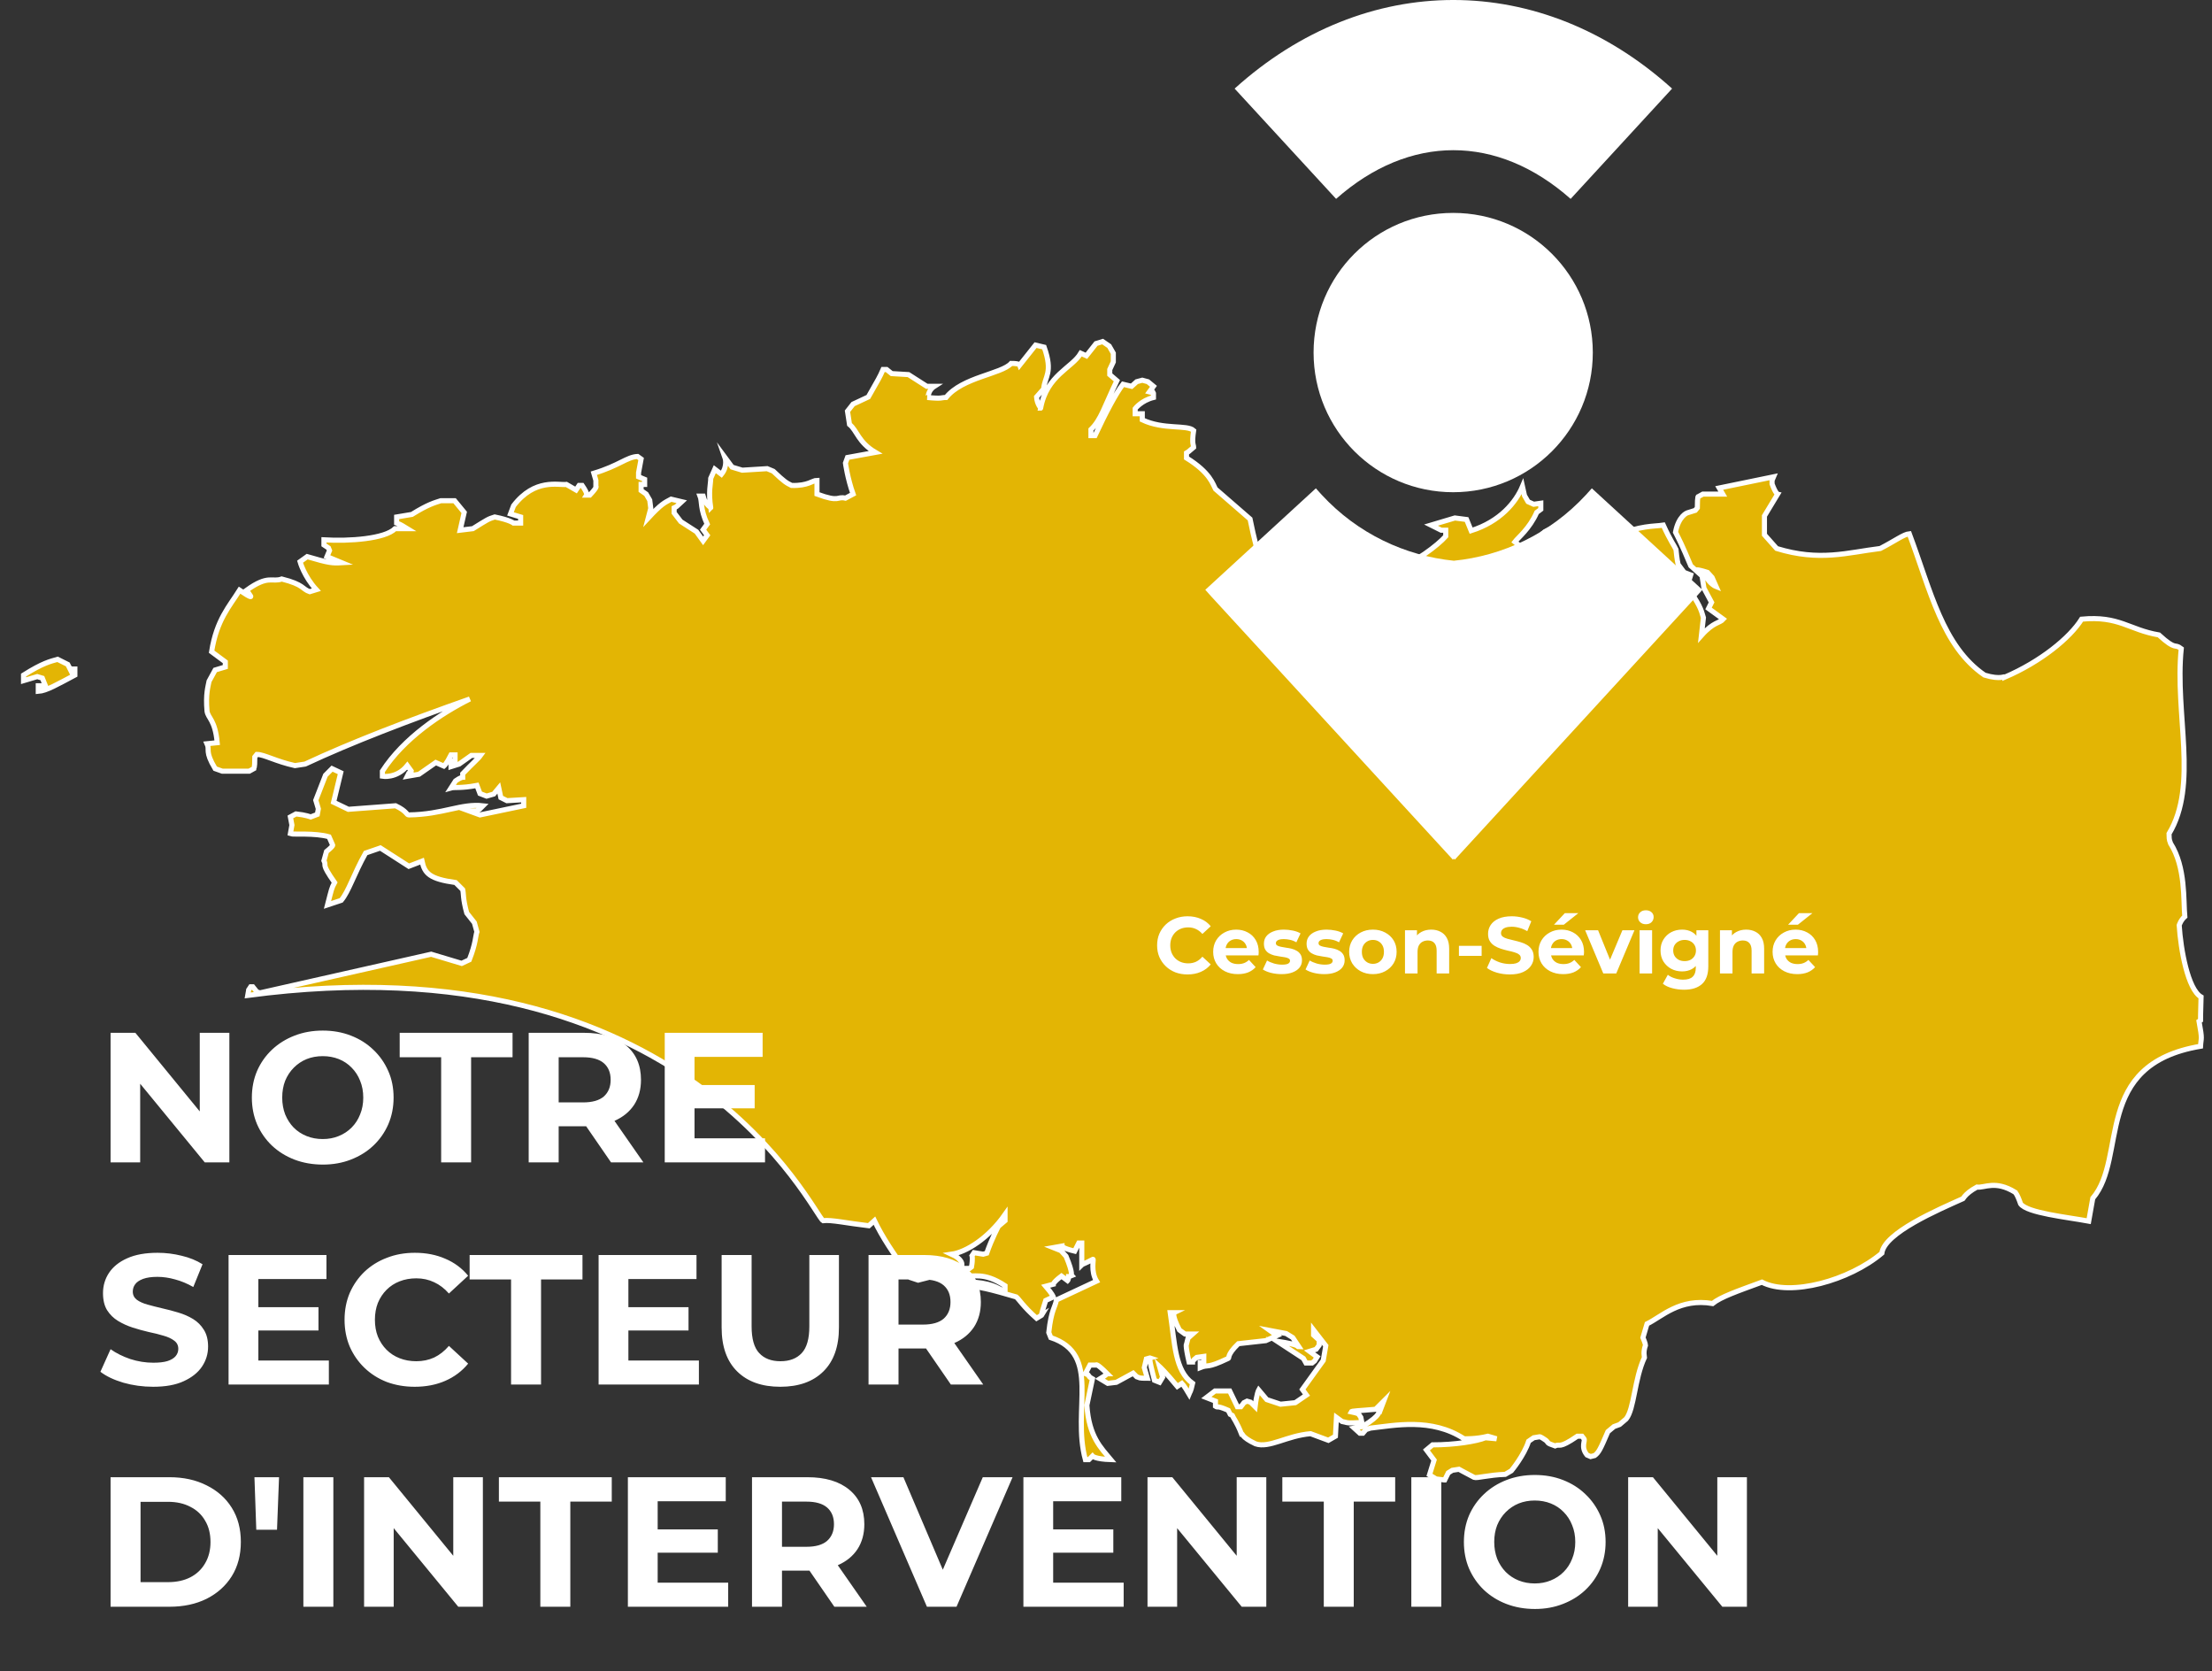
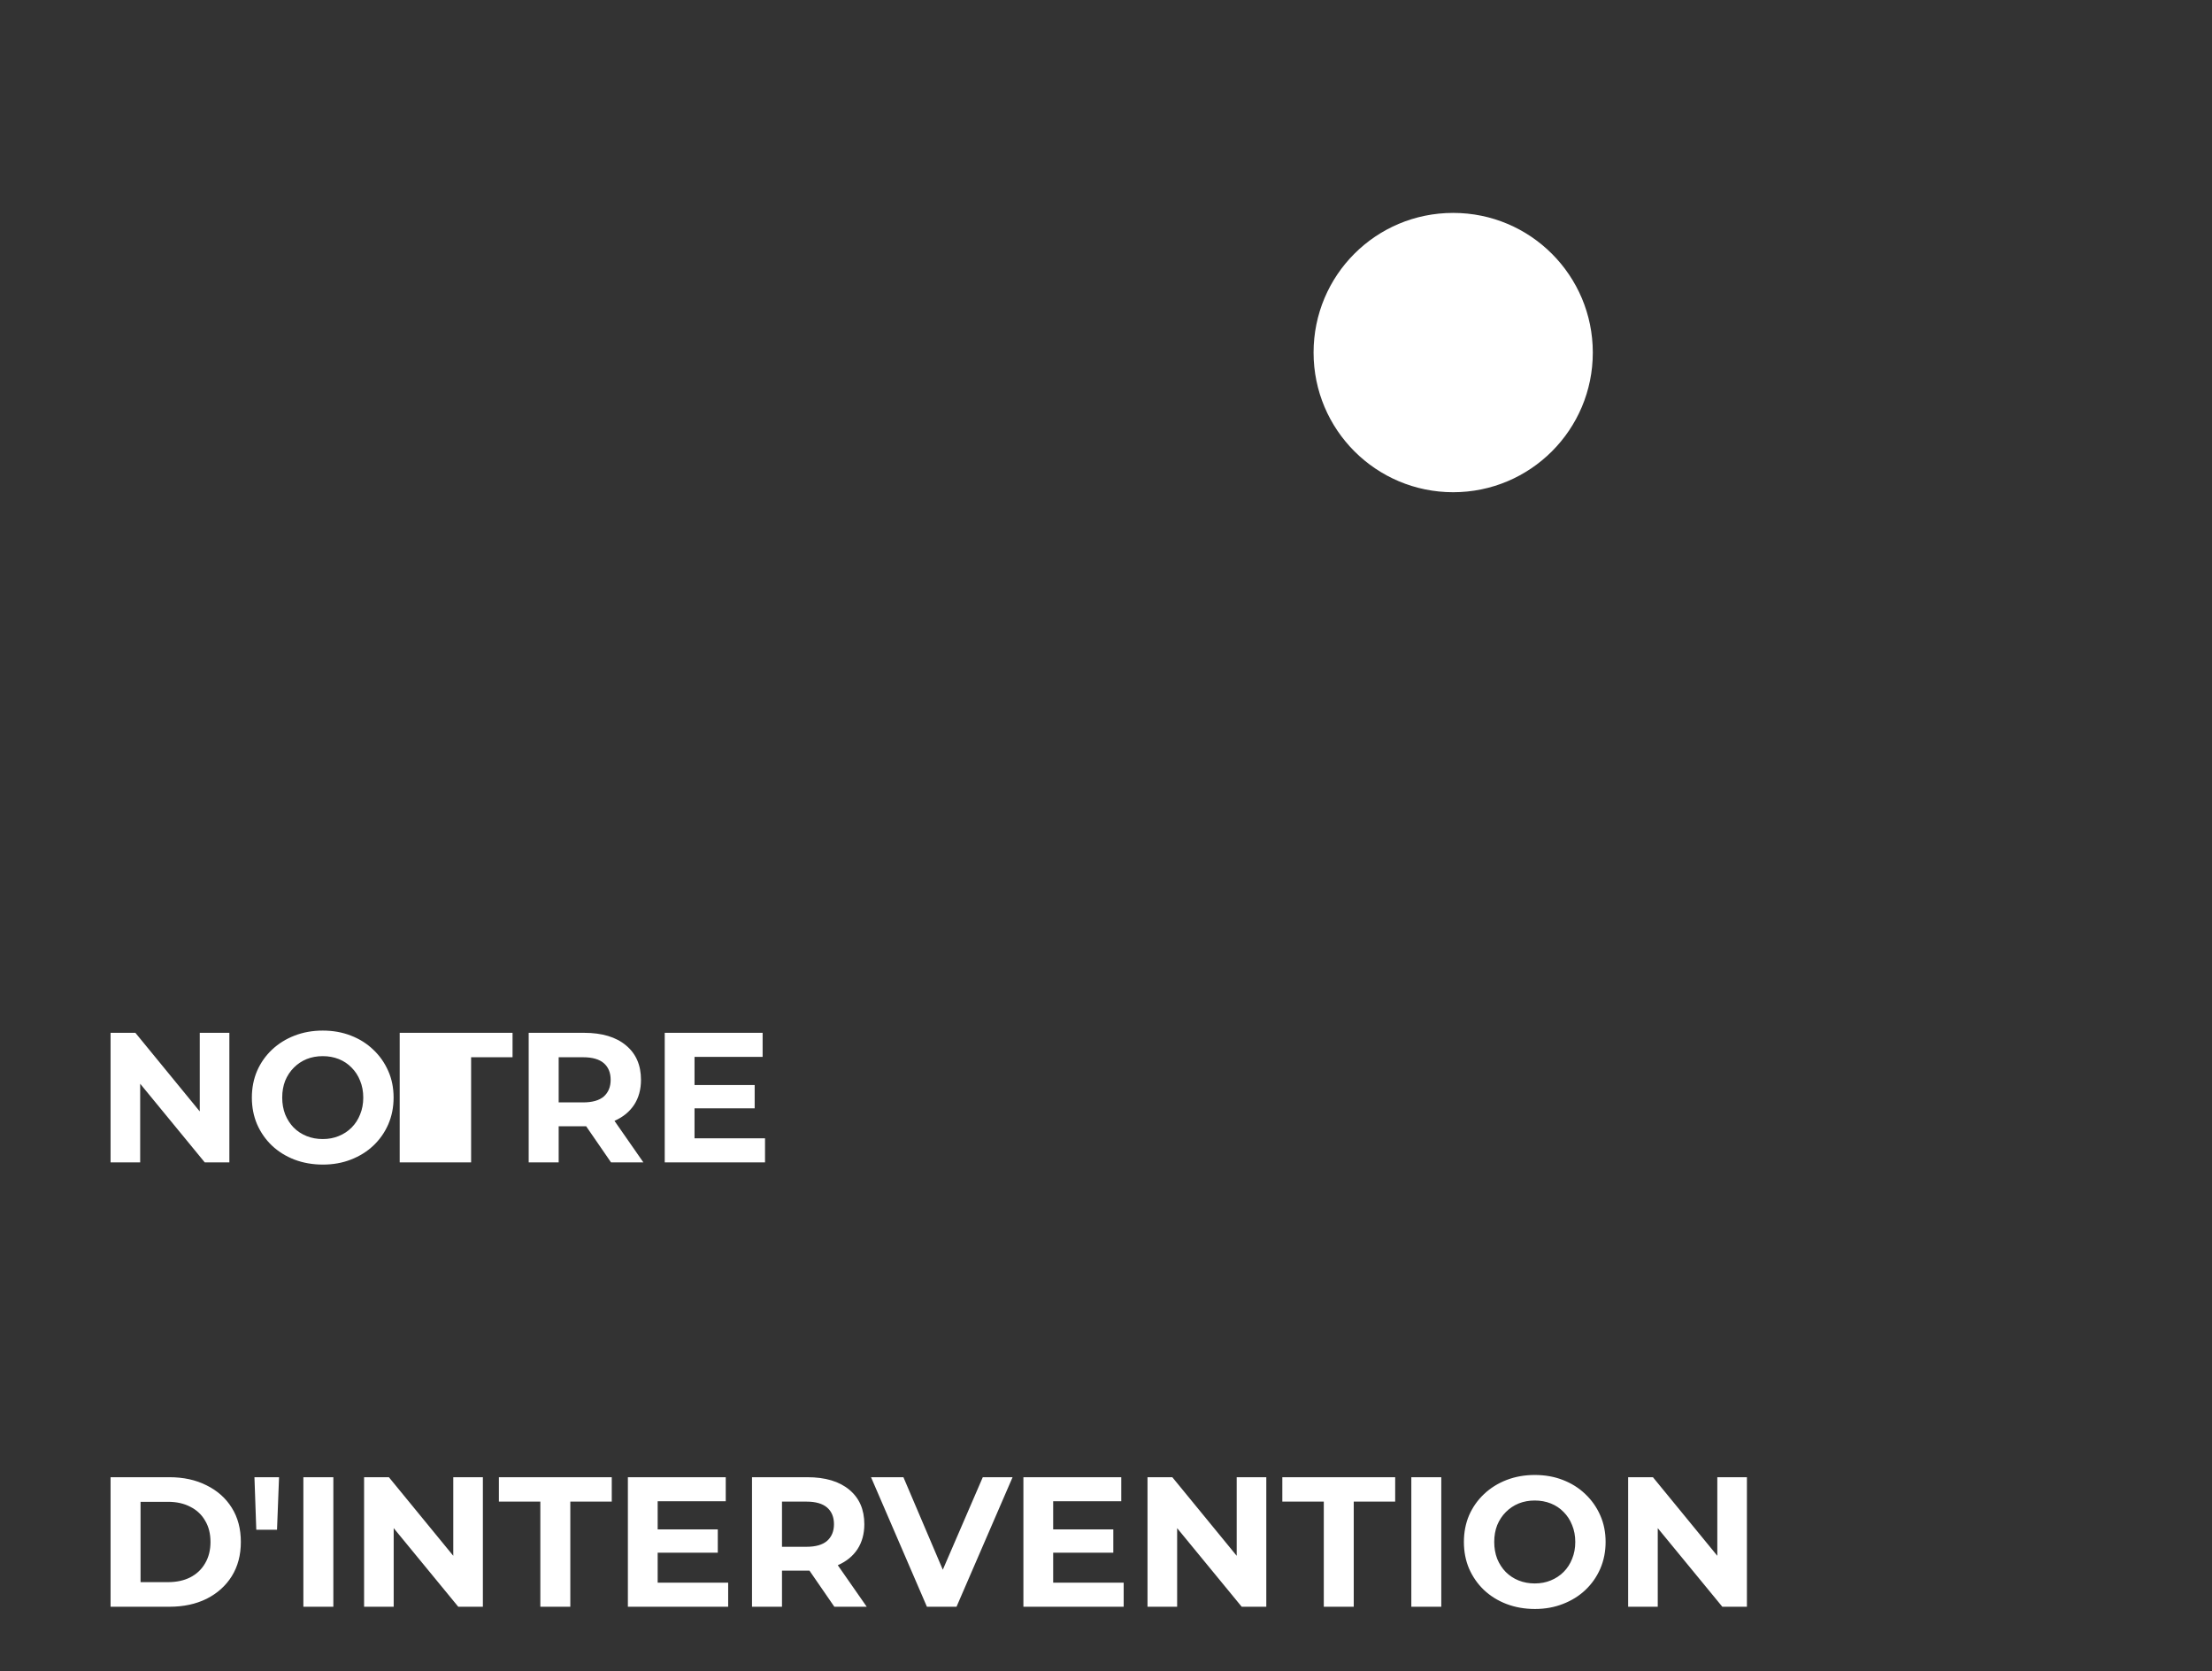
<svg xmlns="http://www.w3.org/2000/svg" width="94" height="71" viewBox="0 0 94 71" fill="none">
  <rect x="0" y="0" width="94" height="71" fill="#333333" stroke="none" />
-   <path d="M2.966 28.399C2.966 28.399 2.966 28.399 2.879 28.226L2.447 28.01C2.145 28.096 1.821 28.161 1 28.68V28.917L1.583 28.744L1.799 28.809L1.929 29.133C1.929 29.133 1.886 29.133 1.626 29.133V29.371C1.972 29.349 2.447 29.069 3.182 28.68V28.421H3.03L2.966 28.377V28.399ZM93.513 43.346C93.513 43.346 93.513 43.022 93.535 42.353C92.974 42.029 92.671 40.344 92.606 39.307C92.606 39.307 92.671 39.091 92.844 38.94C92.779 38.249 92.887 36.845 92.239 35.829C92.218 35.721 92.174 35.765 92.174 35.419C93.427 33.345 92.412 30.343 92.693 27.556C92.39 27.319 92.498 27.665 91.742 26.973C90.468 26.757 90.058 26.152 88.459 26.304C87.962 27.103 86.709 28.118 85.197 28.766C85.197 28.701 85.046 28.896 84.333 28.68C82.541 27.448 82.044 25.094 81.137 22.675C80.899 22.697 80.532 22.977 79.905 23.301C78.501 23.474 77.335 23.863 75.499 23.301L74.981 22.718V21.919L75.542 20.99C75.542 20.99 75.456 20.968 75.305 20.558V20.407L75.369 20.256L73.058 20.731L73.209 20.99H72.367L72.172 21.098C72.172 21.098 72.129 21.033 72.129 21.573L72.043 21.681L71.697 21.789C71.697 21.789 71.33 21.919 71.201 22.61C71.373 22.956 71.46 23.107 71.849 24.036L72.064 24.23C72.064 24.23 72.021 24.144 72.561 24.317L72.756 24.532L72.928 24.921C72.928 24.921 72.648 24.813 72.475 24.446H72.324L72.41 24.986L72.734 25.591L72.605 25.85L73.231 26.304C73.08 26.477 72.82 26.412 72.302 26.995L72.388 26.239C72.281 25.872 72.237 25.699 71.676 24.9C71.74 24.748 71.719 24.857 71.849 24.424L71.568 24.317L71.373 24.057C71.373 24.057 71.308 24.209 71.222 23.345C71.157 23.193 70.984 22.977 70.682 22.308C70.272 22.372 69.732 22.308 68.587 22.783C68.587 22.718 68.652 23.236 69.04 23.712L68.76 23.409H68.479L68.22 23.582L67.96 23.971L68.155 24.144L68.241 24.187V24.424L67.896 24.619L67.701 24.424C67.701 24.252 67.701 24.705 67.485 23.496C67.442 23.539 67.593 23.496 67.421 24.273L67.248 24.532L67.01 24.662C67.01 24.662 67.097 24.317 66.729 23.625L66.47 23.496C66.362 23.236 66.384 23.236 66.276 22.502L66.168 22.329L65.649 22.588C65.304 22.848 65.692 22.74 64.764 23.345L64.375 23.02C64.504 22.848 65.001 22.459 65.304 21.768L65.477 21.638V21.379L65.174 21.422L64.936 21.314L64.785 21.055L64.699 20.666C64.418 21.336 63.748 22.157 62.517 22.545L62.323 22.07L61.826 22.005L60.811 22.308L61.243 22.524H61.437V22.783C61.113 23.15 60.12 23.928 59.191 24.23C58.759 24.468 58.543 25.202 57.808 25.958L57.441 26.109L56.534 26.066L56.448 26.325C56.448 26.325 56.534 26.455 56.404 27.125C56.34 27.168 56.037 26.628 55.497 26.282H55.238C55.346 26.109 55.605 26.088 55.692 25.353C55.087 25.073 54.352 24.727 53.445 24.057L53.359 23.841C53.359 23.841 53.316 23.863 53.467 23.517C53.38 23.15 53.316 22.999 53.121 22.049L51.652 20.774C51.544 20.58 51.436 20.083 50.421 19.456V19.24C50.529 19.176 50.443 19.24 50.724 19.003C50.724 18.895 50.637 18.873 50.724 18.29C50.443 18.031 49.449 18.268 48.542 17.836V17.577H48.24V17.361C48.24 17.361 48.499 17.016 49.017 16.886V16.713L48.996 16.67H48.931L48.844 16.648L49.017 16.411L48.78 16.216L48.542 16.152L48.304 16.216L48.088 16.411L47.721 16.324C47.419 16.713 46.987 17.534 46.533 18.506H46.36V18.247C46.792 17.836 46.944 17.253 47.462 16.173L47.16 15.914V15.698L47.311 15.374V15.007L47.138 14.704L46.857 14.51L46.576 14.596L46.166 15.115L45.928 15.007C45.561 15.633 44.481 15.936 44.222 17.34C44.243 17.34 44.071 17.188 44.049 16.864L44.352 16.519C44.395 15.979 44.762 15.849 44.373 14.748L44.006 14.661L43.336 15.504C43.336 15.504 43.315 15.439 42.969 15.439C42.559 15.892 40.895 16.022 40.204 16.886C39.967 16.886 40.075 16.951 39.405 16.886C39.47 16.886 39.405 16.605 39.708 16.411H39.383L38.606 15.914L37.893 15.871L37.677 15.698H37.526C37.375 16.044 37.353 16.065 36.9 16.864L36.252 17.167L36.014 17.469L36.1 18.031C36.424 18.29 36.468 18.787 37.202 19.219L36.014 19.435L35.928 19.672C35.928 19.672 36.014 20.32 36.252 20.99L35.928 21.163C35.539 21.076 35.712 21.357 34.718 20.99V20.407C34.523 20.407 34.351 20.645 33.638 20.623C33.422 20.515 33.335 20.472 32.86 20.018L32.601 19.91L31.543 19.975L31.111 19.845L30.808 19.435C30.808 19.435 30.938 19.802 30.657 20.148L30.376 19.932L30.203 20.32C30.203 20.558 30.095 20.882 30.203 21.573C30.225 21.552 29.987 21.487 29.879 21.076H29.75C29.836 21.293 29.75 21.616 30.052 22.265L29.879 22.502L30.052 22.74L29.879 22.977L29.599 22.588L28.929 22.157L28.648 21.789V21.573C28.778 21.509 28.691 21.573 28.972 21.314L28.519 21.206C28.238 21.357 28.108 21.401 27.547 22.005L27.655 21.595L27.611 21.249L27.46 20.99L27.244 20.839V20.58H27.395V20.364L27.136 20.256V20.083C27.136 20.083 27.136 20.083 27.244 19.5L27.093 19.392C26.639 19.413 26.315 19.78 25.235 20.105L25.322 20.407V20.666C25.322 20.666 25.408 20.666 25.063 21.033H24.933C24.933 21.033 24.976 20.968 24.739 20.623H24.609L24.479 20.817L24.069 20.58C23.745 20.623 22.73 20.299 21.823 21.487L21.693 21.832L22.125 21.962V22.221H21.823C21.823 22.221 21.671 22.092 21.023 21.962C20.742 22.049 20.721 22.07 20.095 22.459L19.555 22.524L19.727 21.768L19.317 21.271H18.734C18.474 21.357 18.194 21.422 17.503 21.854L16.855 21.962V22.221C17.006 22.286 16.919 22.221 17.308 22.459H16.79C16.358 22.891 14.846 22.999 13.766 22.934V23.15L13.96 23.28L14.003 23.388C14.003 23.388 14.003 23.388 13.895 23.647L14.522 23.906C14.133 23.928 14.003 23.928 13.053 23.647L12.751 23.863C12.751 23.863 12.923 24.489 13.442 25.051L13.161 25.137C12.837 25.029 12.923 24.835 11.973 24.597C11.562 24.748 11.411 24.403 10.482 25.073L10.655 25.332C10.655 25.332 10.72 25.44 10.18 25.073C9.748 25.764 9.208 26.325 8.992 27.686L9.575 28.118V28.334L9.143 28.464L8.884 28.939C8.841 29.177 8.733 29.479 8.798 30.213C8.841 30.516 9.143 30.581 9.23 31.552L8.798 31.596C8.927 31.877 8.69 31.898 9.143 32.654L9.446 32.762H10.591L10.785 32.654C10.785 32.589 10.828 32.719 10.828 32.157L10.915 32.049C11.217 32.049 11.735 32.352 12.534 32.525L12.966 32.46C14.954 31.531 17.33 30.624 19.965 29.695C18.755 30.3 17.157 31.358 16.25 32.762V32.978C16.25 32.978 16.855 33.086 17.308 32.525L17.481 32.762C17.481 32.762 17.481 32.784 17.373 32.849L17.308 32.978L17.805 32.892L18.518 32.395L18.863 32.546C18.863 32.546 18.971 32.46 19.166 32.071H19.338V32.33H19.166V32.568L19.511 32.46L20.03 32.093H20.419C20.311 32.244 20.095 32.416 19.663 32.87V33.021C19.663 33.021 19.576 33.021 19.36 33.173L19.166 33.475C19.317 33.432 19.576 33.497 20.267 33.367L20.397 33.713L20.678 33.821L20.98 33.734L21.196 33.475L21.283 33.885L21.542 34.015L22.255 33.972V34.231L20.397 34.62L19.922 34.447H20.246L20.375 34.382L20.526 34.231C19.598 34.123 18.842 34.598 17.373 34.62C17.265 34.62 17.308 34.469 16.811 34.231L14.803 34.382L14.176 34.08L14.479 32.827L14.111 32.654L13.831 32.935L13.42 33.993C13.42 33.993 13.442 34.058 13.528 34.361L13.485 34.598L13.204 34.706C13.204 34.706 12.988 34.62 12.578 34.577L12.34 34.706L12.405 35.052L12.34 35.419C12.448 35.462 13.377 35.376 13.982 35.549L14.133 35.894C14.133 35.894 14.198 35.916 13.874 36.175L13.766 36.564C13.895 36.823 13.614 36.629 14.219 37.493C14.09 37.73 14.09 37.773 13.917 38.443L14.5 38.249C14.824 37.86 15.018 37.169 15.537 36.24L16.163 36.024L17.373 36.801L17.934 36.585C18.043 37.104 18.259 37.341 19.36 37.493L19.663 37.795C19.706 37.968 19.663 38.162 19.835 38.789L20.159 39.199L20.267 39.588C20.203 39.761 20.224 40.063 19.943 40.776L19.619 40.927L18.323 40.538L11.044 42.18L10.915 42.137L10.742 41.921H10.655L10.569 42.05C10.569 42.072 10.569 42.029 10.526 42.288C29.167 39.804 34.567 51.619 34.977 51.857C35.323 51.813 35.992 51.965 36.921 52.073L37.159 51.857C37.504 52.569 37.893 53.153 38.692 54.276L39.016 54.384L40.874 53.909V53.693C40.874 53.693 40.874 53.477 40.442 53.282C41.047 53.196 41.997 52.613 42.71 51.597V51.857L42.429 52.094C42.429 52.094 42.148 52.613 41.932 53.239L41.781 53.282L41.392 53.218L41.306 53.347C41.306 53.347 41.349 53.455 41.284 53.822L41.198 53.887H41.004V54.168C41.371 54.297 41.76 53.995 42.71 54.621V54.837C42.429 54.794 42.343 54.557 41.414 54.47L41.004 54.643C41.522 54.621 42.148 54.794 43.185 55.097C43.315 55.205 43.466 55.486 44.049 56.004L44.265 55.874C44.265 55.874 44.2 55.982 44.438 55.248L44.762 55.097C44.762 55.097 44.719 54.967 44.438 54.643L44.762 54.557C44.762 54.557 44.762 54.47 45.108 54.211L45.367 54.406C45.367 54.406 45.41 54.362 45.41 54.233H45.431L45.539 54.19C45.496 54.146 45.626 54.146 45.302 53.369L45.086 53.131L44.762 53.002L45.129 52.937C45.129 52.937 45.129 53.023 45.669 53.153L45.842 52.807H45.971C45.971 53.066 45.971 53.088 45.971 53.736C46.015 53.693 46.036 53.714 46.447 53.498C46.49 53.498 46.339 53.995 46.598 54.427L44.892 55.226C44.848 55.529 44.675 55.615 44.568 56.609L44.654 56.825C46.814 57.538 45.539 59.87 46.123 62.009H46.274L46.425 61.858C46.425 61.858 46.533 61.987 47.203 62.009C46.792 61.512 46.274 61.037 46.188 59.698L46.425 58.574L46.317 58.51L46.231 58.401L46.123 58.358L46.317 57.991H46.576C46.576 57.991 46.576 57.883 47.052 58.358C47.03 58.358 47.073 58.38 46.749 58.574L47.073 58.769L47.44 58.725L48.153 58.337L48.304 58.488C48.456 58.531 48.348 58.553 48.758 58.553L48.628 58.099L48.715 57.732L48.866 57.689C48.866 57.689 48.801 57.667 49.06 58.639L49.276 58.725L49.406 58.51L49.276 58.056C49.276 58.056 49.536 58.294 50.032 58.898L50.227 58.769C50.227 58.769 50.313 58.855 50.529 59.222C50.572 59.114 50.594 59.157 50.68 58.769C49.924 58.229 49.924 57.084 49.73 55.766H49.903C49.903 55.766 49.773 55.831 50.119 56.501L50.356 56.673H50.68L50.486 56.846L50.421 57.105C50.421 57.105 50.356 57.105 50.529 57.861H50.68C50.68 57.861 50.68 57.797 50.853 57.667L51.156 57.624V57.883H51.004V58.099C51.372 57.948 51.242 58.164 52.192 57.71C52.257 57.71 52.106 57.581 52.624 57.084L53.791 56.954L54.266 56.738L53.964 56.522L54.655 56.652L54.936 56.825L55.195 57.214C55.065 57.214 55.368 57.149 54.266 56.976L55.389 57.71L55.497 57.905H55.756L55.864 57.818L55.972 57.645L55.648 57.408L55.929 57.322L56.059 57.149V56.933L55.821 56.717V56.501L56.34 57.17L56.232 57.797L55.346 59.028L55.519 59.266L55.044 59.59L54.417 59.654L53.834 59.46L53.488 59.05C53.488 59.05 53.402 59.201 53.337 59.762L53.143 59.568L52.992 59.525L52.862 59.59L52.732 59.762H52.581L52.257 59.093H51.631L51.264 59.373L51.652 59.525V59.698V59.741C51.782 59.827 51.652 59.676 52.192 59.913L52.279 60.086L52.365 60.13C52.408 60.238 52.56 60.41 52.754 60.907C52.819 60.886 52.711 61.037 53.359 61.339C53.942 61.534 54.676 60.994 55.692 60.907L56.448 61.188L56.75 61.015L56.793 60.216L57.031 60.389C57.29 60.432 57.139 60.475 57.873 60.432L57.83 60.216L57.744 60.086C57.744 60.086 57.744 60.043 57.42 59.978C57.441 59.935 57.744 59.935 58.456 59.87L58.802 59.525L58.629 59.978C58.521 59.978 58.78 60.065 57.895 60.605L57.549 60.67L57.787 60.886H57.916L58.046 60.734L58.24 60.67C59.234 60.562 60.833 60.216 62.215 61.123C62.215 61.123 62.712 61.145 63.23 61.015L63.597 61.123L63.122 61.08C62.755 61.231 61.826 61.382 60.876 61.382L60.617 61.598L60.941 62.03L60.746 62.657L61.027 62.83L61.373 62.873H61.394L61.545 62.57L61.718 62.462L61.999 62.419C61.999 62.419 62.193 62.527 62.647 62.765C62.755 62.808 63.273 62.657 63.965 62.635L64.224 62.484C64.224 62.484 64.764 61.836 64.958 61.231C65.023 61.188 64.98 61.21 65.174 61.08L65.433 61.037C65.433 61.037 65.477 61.037 65.692 61.188C65.822 61.296 65.692 61.296 66.081 61.426C66.319 61.318 66.211 61.577 67.032 61.015H67.226L67.312 61.123C67.377 61.21 67.161 61.469 67.442 61.814L67.593 61.879L67.766 61.836C67.939 61.706 68.004 61.577 68.328 60.821L68.587 60.605L68.825 60.518L69.105 60.281C69.451 59.849 69.451 58.596 69.883 57.667C69.883 57.624 69.818 57.451 69.926 57.149C69.926 57.149 69.926 57.084 69.818 56.825L69.991 56.242C70.617 55.939 71.373 55.14 72.777 55.377C73.123 55.097 73.814 54.859 74.873 54.47C76.082 55.097 78.588 54.406 79.97 53.239C80.078 52.375 82.346 51.403 83.405 50.928C83.405 50.993 83.448 50.733 84.009 50.431C84.333 50.474 84.787 50.129 85.629 50.647C85.629 50.669 85.694 50.647 85.867 51.144C86.148 51.533 87.833 51.706 88.761 51.878L88.934 50.906C90.425 49.157 88.891 45.225 93.513 44.448C93.535 44.059 93.6 44.21 93.449 43.389L93.513 43.346Z" fill="#E3B504" stroke="white" stroke-width="0.216" stroke-miterlimit="10" />
-   <path fill-rule="evenodd" clip-rule="evenodd" d="M52.466 3.764L56.778 8.449C59.897 5.691 63.626 5.691 66.745 8.449L71.056 3.764C65.497 -1.255 58.025 -1.255 52.466 3.764ZM61.768 23.823C63.861 23.615 65.871 22.672 67.396 21.022C67.479 20.925 67.562 20.842 67.646 20.745L72.345 25.056C72.262 25.153 72.179 25.236 72.096 25.334L61.824 36.52L61.782 36.479L61.74 36.52L51.468 25.334C51.385 25.236 51.302 25.153 51.219 25.056L55.918 20.745C56.001 20.842 56.084 20.925 56.168 21.022C57.693 22.672 59.716 23.615 61.796 23.823H61.768Z" fill="white" />
  <path fill-rule="evenodd" clip-rule="evenodd" d="M67.687 14.978C67.687 18.264 65.025 20.911 61.754 20.911C58.482 20.911 55.821 18.264 55.821 14.978C55.821 11.693 58.468 9.045 61.754 9.045C65.039 9.045 67.687 11.707 67.687 14.978Z" fill="white" />
-   <path d="M50.465 41.397C50.281 41.397 50.109 41.368 49.95 41.309C49.793 41.247 49.656 41.161 49.54 41.049C49.424 40.938 49.333 40.807 49.267 40.657C49.203 40.507 49.172 40.342 49.172 40.162C49.172 39.982 49.203 39.817 49.267 39.667C49.333 39.517 49.424 39.386 49.54 39.275C49.659 39.163 49.796 39.078 49.953 39.019C50.11 38.957 50.282 38.926 50.468 38.926C50.676 38.926 50.862 38.963 51.028 39.036C51.197 39.106 51.338 39.211 51.451 39.35L51.096 39.677C51.015 39.584 50.924 39.515 50.824 39.469C50.723 39.421 50.614 39.398 50.496 39.398C50.384 39.398 50.282 39.416 50.189 39.452C50.095 39.489 50.015 39.541 49.946 39.609C49.878 39.677 49.825 39.758 49.786 39.851C49.75 39.945 49.731 40.048 49.731 40.162C49.731 40.276 49.75 40.379 49.786 40.472C49.825 40.566 49.878 40.647 49.946 40.715C50.015 40.783 50.095 40.835 50.189 40.872C50.282 40.908 50.384 40.926 50.496 40.926C50.614 40.926 50.723 40.904 50.824 40.858C50.924 40.81 51.015 40.739 51.096 40.643L51.451 40.971C51.338 41.11 51.197 41.215 51.028 41.288C50.862 41.361 50.675 41.397 50.465 41.397ZM52.602 41.384C52.392 41.384 52.208 41.343 52.049 41.261C51.892 41.179 51.77 41.068 51.684 40.926C51.597 40.783 51.554 40.62 51.554 40.438C51.554 40.254 51.596 40.091 51.68 39.95C51.767 39.807 51.884 39.696 52.032 39.616C52.18 39.534 52.347 39.493 52.534 39.493C52.713 39.493 52.875 39.532 53.018 39.609C53.164 39.684 53.279 39.793 53.363 39.937C53.447 40.078 53.489 40.247 53.489 40.445C53.489 40.466 53.488 40.49 53.486 40.517C53.483 40.542 53.481 40.566 53.479 40.589H51.987V40.278H53.199L52.994 40.37C52.994 40.275 52.975 40.191 52.936 40.121C52.898 40.05 52.844 39.996 52.776 39.957C52.708 39.916 52.628 39.896 52.537 39.896C52.446 39.896 52.365 39.916 52.295 39.957C52.226 39.996 52.173 40.052 52.134 40.124C52.096 40.195 52.076 40.279 52.076 40.377V40.459C52.076 40.559 52.098 40.648 52.141 40.725C52.187 40.8 52.249 40.858 52.329 40.899C52.411 40.938 52.506 40.957 52.615 40.957C52.713 40.957 52.799 40.942 52.871 40.913C52.947 40.883 53.015 40.839 53.076 40.78L53.359 41.087C53.275 41.182 53.169 41.256 53.042 41.309C52.915 41.359 52.768 41.384 52.602 41.384ZM54.461 41.384C54.304 41.384 54.153 41.365 54.007 41.329C53.864 41.291 53.75 41.243 53.666 41.186L53.844 40.804C53.928 40.856 54.027 40.899 54.141 40.933C54.257 40.965 54.37 40.981 54.482 40.981C54.605 40.981 54.691 40.966 54.741 40.937C54.794 40.907 54.82 40.866 54.82 40.814C54.82 40.771 54.799 40.739 54.758 40.718C54.72 40.696 54.667 40.678 54.601 40.667C54.535 40.656 54.462 40.644 54.383 40.633C54.306 40.622 54.227 40.607 54.147 40.589C54.068 40.568 53.995 40.538 53.929 40.5C53.863 40.461 53.809 40.409 53.769 40.343C53.73 40.277 53.711 40.191 53.711 40.087C53.711 39.971 53.743 39.868 53.809 39.78C53.878 39.691 53.976 39.622 54.103 39.572C54.23 39.519 54.383 39.493 54.56 39.493C54.685 39.493 54.813 39.507 54.943 39.534C55.072 39.561 55.18 39.601 55.267 39.653L55.089 40.032C55.001 39.98 54.911 39.945 54.82 39.926C54.731 39.906 54.645 39.896 54.56 39.896C54.442 39.896 54.355 39.912 54.301 39.944C54.246 39.975 54.219 40.016 54.219 40.066C54.219 40.112 54.238 40.146 54.277 40.169C54.318 40.191 54.371 40.21 54.438 40.223C54.503 40.237 54.575 40.25 54.653 40.261C54.732 40.27 54.812 40.285 54.891 40.305C54.971 40.326 55.043 40.355 55.106 40.394C55.172 40.43 55.226 40.482 55.267 40.548C55.308 40.611 55.328 40.696 55.328 40.8C55.328 40.914 55.294 41.015 55.226 41.104C55.158 41.19 55.059 41.259 54.929 41.309C54.801 41.359 54.646 41.384 54.461 41.384ZM56.274 41.384C56.117 41.384 55.966 41.365 55.821 41.329C55.677 41.291 55.563 41.243 55.479 41.186L55.657 40.804C55.741 40.856 55.84 40.899 55.954 40.933C56.07 40.965 56.183 40.981 56.295 40.981C56.418 40.981 56.504 40.966 56.554 40.937C56.607 40.907 56.633 40.866 56.633 40.814C56.633 40.771 56.612 40.739 56.571 40.718C56.533 40.696 56.48 40.678 56.414 40.667C56.348 40.656 56.276 40.644 56.196 40.633C56.119 40.622 56.04 40.607 55.96 40.589C55.881 40.568 55.808 40.538 55.742 40.5C55.676 40.461 55.623 40.409 55.582 40.343C55.543 40.277 55.524 40.191 55.524 40.087C55.524 39.971 55.557 39.868 55.623 39.78C55.691 39.691 55.789 39.622 55.916 39.572C56.044 39.519 56.196 39.493 56.373 39.493C56.498 39.493 56.626 39.507 56.756 39.534C56.885 39.561 56.993 39.601 57.08 39.653L56.902 40.032C56.814 39.98 56.724 39.945 56.633 39.926C56.544 39.906 56.458 39.896 56.373 39.896C56.255 39.896 56.169 39.912 56.114 39.944C56.059 39.975 56.032 40.016 56.032 40.066C56.032 40.112 56.051 40.146 56.09 40.169C56.131 40.191 56.184 40.21 56.251 40.223C56.316 40.237 56.388 40.25 56.465 40.261C56.545 40.27 56.625 40.285 56.704 40.305C56.784 40.326 56.856 40.355 56.919 40.394C56.985 40.43 57.039 40.482 57.08 40.548C57.121 40.611 57.141 40.696 57.141 40.8C57.141 40.914 57.107 41.015 57.039 41.104C56.971 41.19 56.872 41.259 56.742 41.309C56.614 41.359 56.459 41.384 56.274 41.384ZM58.343 41.384C58.148 41.384 57.974 41.343 57.821 41.261C57.671 41.179 57.552 41.068 57.463 40.926C57.377 40.783 57.333 40.62 57.333 40.438C57.333 40.254 57.377 40.091 57.463 39.95C57.552 39.807 57.671 39.696 57.821 39.616C57.974 39.534 58.148 39.493 58.343 39.493C58.537 39.493 58.71 39.534 58.862 39.616C59.015 39.696 59.134 39.806 59.221 39.947C59.307 40.088 59.35 40.252 59.35 40.438C59.35 40.62 59.307 40.783 59.221 40.926C59.134 41.068 59.015 41.179 58.862 41.261C58.71 41.343 58.537 41.384 58.343 41.384ZM58.343 40.947C58.432 40.947 58.512 40.926 58.582 40.886C58.653 40.844 58.709 40.786 58.75 40.711C58.791 40.634 58.811 40.543 58.811 40.438C58.811 40.331 58.791 40.24 58.75 40.165C58.709 40.09 58.653 40.032 58.582 39.991C58.512 39.95 58.432 39.93 58.343 39.93C58.255 39.93 58.175 39.95 58.105 39.991C58.034 40.032 57.977 40.09 57.934 40.165C57.893 40.24 57.873 40.331 57.873 40.438C57.873 40.543 57.893 40.634 57.934 40.711C57.977 40.786 58.034 40.844 58.105 40.886C58.175 40.926 58.255 40.947 58.343 40.947ZM59.706 41.356V39.52H60.215V40.029L60.119 39.875C60.185 39.752 60.279 39.658 60.402 39.592C60.525 39.526 60.665 39.493 60.822 39.493C60.968 39.493 61.097 39.523 61.211 39.582C61.327 39.639 61.418 39.727 61.484 39.848C61.55 39.966 61.583 40.119 61.583 40.305V41.356H61.051V40.387C61.051 40.239 61.018 40.13 60.952 40.06C60.888 39.989 60.797 39.954 60.679 39.954C60.595 39.954 60.518 39.972 60.45 40.008C60.384 40.042 60.332 40.096 60.293 40.169C60.257 40.242 60.239 40.335 60.239 40.449V41.356H59.706ZM61.998 40.609V40.182H62.963V40.609H61.998ZM64.161 41.397C63.97 41.397 63.787 41.372 63.612 41.322C63.437 41.27 63.296 41.203 63.189 41.121L63.376 40.705C63.479 40.777 63.599 40.838 63.738 40.886C63.879 40.931 64.021 40.954 64.165 40.954C64.274 40.954 64.362 40.944 64.428 40.923C64.496 40.9 64.546 40.87 64.578 40.831C64.61 40.792 64.626 40.748 64.626 40.698C64.626 40.634 64.6 40.584 64.55 40.548C64.5 40.509 64.434 40.478 64.353 40.456C64.271 40.43 64.18 40.408 64.079 40.387C63.982 40.364 63.883 40.337 63.782 40.305C63.685 40.273 63.595 40.233 63.513 40.182C63.431 40.132 63.364 40.066 63.312 39.984C63.261 39.903 63.236 39.798 63.236 39.67C63.236 39.534 63.273 39.41 63.346 39.298C63.421 39.185 63.532 39.095 63.68 39.029C63.83 38.961 64.018 38.926 64.243 38.926C64.393 38.926 64.541 38.945 64.687 38.981C64.833 39.015 64.961 39.068 65.073 39.138L64.902 39.558C64.79 39.494 64.679 39.447 64.567 39.418C64.456 39.386 64.347 39.37 64.24 39.37C64.133 39.37 64.045 39.383 63.977 39.408C63.909 39.433 63.86 39.466 63.83 39.507C63.801 39.545 63.786 39.591 63.786 39.643C63.786 39.705 63.811 39.755 63.861 39.793C63.911 39.83 63.977 39.859 64.059 39.882C64.141 39.905 64.231 39.928 64.329 39.95C64.429 39.973 64.528 39.999 64.626 40.029C64.726 40.058 64.817 40.098 64.898 40.148C64.98 40.198 65.046 40.264 65.097 40.346C65.149 40.428 65.175 40.532 65.175 40.657C65.175 40.791 65.137 40.914 65.062 41.025C64.987 41.137 64.875 41.227 64.725 41.295C64.577 41.363 64.389 41.397 64.161 41.397ZM66.426 41.384C66.217 41.384 66.033 41.343 65.874 41.261C65.717 41.179 65.595 41.068 65.508 40.926C65.422 40.783 65.379 40.62 65.379 40.438C65.379 40.254 65.421 40.091 65.505 39.95C65.591 39.807 65.709 39.696 65.856 39.616C66.004 39.534 66.172 39.493 66.358 39.493C66.538 39.493 66.7 39.532 66.843 39.609C66.988 39.684 67.103 39.793 67.188 39.937C67.272 40.078 67.314 40.247 67.314 40.445C67.314 40.466 67.313 40.49 67.31 40.517C67.308 40.542 67.306 40.566 67.303 40.589H65.812V40.278H67.024L66.819 40.37C66.819 40.275 66.8 40.191 66.761 40.121C66.722 40.05 66.669 39.996 66.6 39.957C66.532 39.916 66.453 39.896 66.362 39.896C66.271 39.896 66.19 39.916 66.119 39.957C66.051 39.996 65.998 40.052 65.959 40.124C65.92 40.195 65.901 40.279 65.901 40.377V40.459C65.901 40.559 65.922 40.648 65.966 40.725C66.011 40.8 66.074 40.858 66.153 40.899C66.235 40.938 66.331 40.957 66.44 40.957C66.538 40.957 66.623 40.942 66.696 40.913C66.771 40.883 66.839 40.839 66.901 40.78L67.184 41.087C67.1 41.182 66.994 41.256 66.867 41.309C66.739 41.359 66.593 41.384 66.426 41.384ZM66.037 39.285L66.498 38.793H67.072L66.454 39.285H66.037ZM68.133 41.356L67.362 39.52H67.911L68.553 41.1H68.28L68.945 39.52H69.457L68.683 41.356H68.133ZM69.675 41.356V39.52H70.207V41.356H69.675ZM69.941 39.264C69.843 39.264 69.763 39.236 69.702 39.179C69.641 39.122 69.61 39.052 69.61 38.968C69.61 38.883 69.641 38.813 69.702 38.756C69.763 38.699 69.843 38.671 69.941 38.671C70.039 38.671 70.118 38.698 70.18 38.752C70.241 38.805 70.272 38.873 70.272 38.957C70.272 39.046 70.241 39.12 70.18 39.179C70.121 39.236 70.041 39.264 69.941 39.264ZM71.565 42.046C71.392 42.046 71.224 42.024 71.063 41.981C70.904 41.94 70.77 41.877 70.664 41.793L70.875 41.411C70.953 41.475 71.05 41.525 71.169 41.561C71.289 41.6 71.408 41.619 71.524 41.619C71.712 41.619 71.849 41.577 71.933 41.493C72.02 41.409 72.063 41.284 72.063 41.117V40.841L72.097 40.38L72.09 39.916V39.52H72.595V41.049C72.595 41.391 72.507 41.642 72.329 41.803C72.152 41.965 71.897 42.046 71.565 42.046ZM71.483 41.268C71.312 41.268 71.157 41.231 71.019 41.158C70.882 41.083 70.772 40.98 70.688 40.848C70.606 40.714 70.565 40.558 70.565 40.38C70.565 40.201 70.606 40.045 70.688 39.913C70.772 39.779 70.882 39.675 71.019 39.602C71.157 39.529 71.312 39.493 71.483 39.493C71.637 39.493 71.774 39.525 71.892 39.589C72.01 39.65 72.103 39.747 72.169 39.879C72.235 40.008 72.268 40.176 72.268 40.38C72.268 40.583 72.235 40.75 72.169 40.882C72.103 41.012 72.01 41.108 71.892 41.172C71.774 41.236 71.637 41.268 71.483 41.268ZM71.588 40.831C71.682 40.831 71.765 40.813 71.838 40.776C71.91 40.738 71.967 40.684 72.008 40.616C72.049 40.548 72.07 40.469 72.07 40.38C72.07 40.289 72.049 40.211 72.008 40.145C71.967 40.077 71.91 40.024 71.838 39.988C71.765 39.949 71.682 39.93 71.588 39.93C71.495 39.93 71.412 39.949 71.339 39.988C71.266 40.024 71.209 40.077 71.165 40.145C71.124 40.211 71.104 40.289 71.104 40.38C71.104 40.469 71.124 40.548 71.165 40.616C71.209 40.684 71.266 40.738 71.339 40.776C71.412 40.813 71.495 40.831 71.588 40.831ZM73.091 41.356V39.52H73.599V40.029L73.504 39.875C73.57 39.752 73.664 39.658 73.787 39.592C73.91 39.526 74.05 39.493 74.207 39.493C74.352 39.493 74.482 39.523 74.596 39.582C74.712 39.639 74.803 39.727 74.869 39.848C74.935 39.966 74.968 40.119 74.968 40.305V41.356H74.435V40.387C74.435 40.239 74.402 40.13 74.336 40.06C74.273 39.989 74.182 39.954 74.063 39.954C73.979 39.954 73.903 39.972 73.835 40.008C73.769 40.042 73.716 40.096 73.678 40.169C73.641 40.242 73.623 40.335 73.623 40.449V41.356H73.091ZM76.375 41.384C76.166 41.384 75.981 41.343 75.822 41.261C75.665 41.179 75.543 41.068 75.457 40.926C75.371 40.783 75.327 40.62 75.327 40.438C75.327 40.254 75.369 40.091 75.454 39.95C75.54 39.807 75.657 39.696 75.805 39.616C75.953 39.534 76.12 39.493 76.307 39.493C76.486 39.493 76.648 39.532 76.791 39.609C76.937 39.684 77.052 39.793 77.136 39.937C77.22 40.078 77.262 40.247 77.262 40.445C77.262 40.466 77.261 40.49 77.259 40.517C77.257 40.542 77.254 40.566 77.252 40.589H75.761V40.278H76.972L76.767 40.37C76.767 40.275 76.748 40.191 76.709 40.121C76.671 40.05 76.617 39.996 76.549 39.957C76.481 39.916 76.401 39.896 76.31 39.896C76.219 39.896 76.138 39.916 76.068 39.957C75.999 39.996 75.946 40.052 75.907 40.124C75.869 40.195 75.849 40.279 75.849 40.377V40.459C75.849 40.559 75.871 40.648 75.914 40.725C75.96 40.8 76.022 40.858 76.102 40.899C76.184 40.938 76.279 40.957 76.389 40.957C76.486 40.957 76.572 40.942 76.645 40.913C76.72 40.883 76.788 40.839 76.849 40.78L77.133 41.087C77.048 41.182 76.943 41.256 76.815 41.309C76.688 41.359 76.541 41.384 76.375 41.384ZM75.986 39.285L76.447 38.793H77.02L76.402 39.285H75.986Z" fill="white" />
-   <path d="M4.699 49.381V43.877H5.753L9 47.84H8.489V43.877H9.747V49.381H8.701L5.446 45.418H5.957V49.381H4.699ZM13.723 49.475C13.287 49.475 12.884 49.404 12.512 49.263C12.145 49.121 11.825 48.922 11.553 48.665C11.285 48.408 11.075 48.107 10.924 47.761C10.777 47.415 10.703 47.038 10.703 46.629C10.703 46.22 10.777 45.843 10.924 45.497C11.075 45.151 11.288 44.849 11.56 44.592C11.833 44.336 12.153 44.136 12.52 43.995C12.886 43.853 13.285 43.782 13.715 43.782C14.15 43.782 14.548 43.853 14.91 43.995C15.277 44.136 15.594 44.336 15.861 44.592C16.134 44.849 16.346 45.151 16.498 45.497C16.65 45.837 16.726 46.215 16.726 46.629C16.726 47.038 16.65 47.418 16.498 47.769C16.346 48.115 16.134 48.416 15.861 48.673C15.594 48.925 15.277 49.121 14.91 49.263C14.548 49.404 14.152 49.475 13.723 49.475ZM13.715 48.39C13.961 48.39 14.186 48.348 14.391 48.264C14.601 48.18 14.784 48.06 14.941 47.903C15.098 47.745 15.219 47.559 15.303 47.344C15.392 47.129 15.437 46.891 15.437 46.629C15.437 46.367 15.392 46.128 15.303 45.913C15.219 45.698 15.098 45.512 14.941 45.355C14.789 45.198 14.608 45.077 14.399 44.993C14.189 44.91 13.961 44.868 13.715 44.868C13.468 44.868 13.24 44.91 13.031 44.993C12.826 45.077 12.645 45.198 12.488 45.355C12.331 45.512 12.208 45.698 12.119 45.913C12.035 46.128 11.993 46.367 11.993 46.629C11.993 46.886 12.035 47.124 12.119 47.344C12.208 47.559 12.328 47.745 12.48 47.903C12.637 48.06 12.821 48.18 13.031 48.264C13.24 48.348 13.468 48.39 13.715 48.39ZM18.747 49.381V44.915H16.985V43.877H21.781V44.915H20.02V49.381H18.747ZM22.467 49.381V43.877H24.818C25.583 43.877 26.178 44.055 26.602 44.411C27.027 44.763 27.239 45.25 27.239 45.874C27.239 46.283 27.142 46.637 26.948 46.935C26.754 47.229 26.479 47.454 26.123 47.612C25.766 47.769 25.342 47.847 24.849 47.847H23.174L23.741 47.289V49.381H22.467ZM25.966 49.381L24.59 47.384H25.95L27.341 49.381H25.966ZM23.741 47.431L23.174 46.833H24.778C25.172 46.833 25.465 46.749 25.659 46.582C25.853 46.409 25.95 46.173 25.95 45.874C25.95 45.57 25.853 45.334 25.659 45.166C25.465 44.999 25.172 44.915 24.778 44.915H23.174L23.741 44.309V47.431ZM28.248 49.381V43.877H32.408V44.899H29.514V48.358H32.51V49.381H28.248ZM29.42 47.085V46.094H32.07V47.085H29.42Z" fill="white" />
-   <path d="M6.508 58.914C6.068 58.914 5.646 58.856 5.242 58.741C4.838 58.621 4.513 58.466 4.267 58.277L4.699 57.318C4.935 57.486 5.213 57.625 5.533 57.735C5.858 57.84 6.185 57.892 6.516 57.892C6.767 57.892 6.969 57.868 7.121 57.821C7.278 57.769 7.394 57.698 7.467 57.609C7.54 57.52 7.577 57.418 7.577 57.302C7.577 57.156 7.519 57.04 7.404 56.956C7.289 56.867 7.137 56.797 6.948 56.744C6.759 56.687 6.55 56.634 6.319 56.587C6.094 56.535 5.866 56.472 5.635 56.398C5.41 56.325 5.203 56.23 5.014 56.115C4.825 56 4.671 55.848 4.55 55.659C4.435 55.47 4.377 55.229 4.377 54.936C4.377 54.621 4.461 54.336 4.629 54.079C4.802 53.817 5.059 53.61 5.399 53.458C5.745 53.3 6.178 53.222 6.697 53.222C7.042 53.222 7.383 53.264 7.719 53.348C8.054 53.426 8.35 53.547 8.607 53.709L8.214 54.676C7.957 54.529 7.7 54.422 7.443 54.354C7.187 54.281 6.935 54.244 6.689 54.244C6.442 54.244 6.24 54.273 6.083 54.33C5.926 54.388 5.813 54.464 5.745 54.558C5.677 54.648 5.643 54.752 5.643 54.873C5.643 55.014 5.701 55.13 5.816 55.219C5.931 55.303 6.083 55.371 6.272 55.423C6.461 55.476 6.668 55.528 6.893 55.581C7.124 55.633 7.352 55.693 7.577 55.761C7.808 55.83 8.017 55.921 8.206 56.036C8.395 56.152 8.547 56.304 8.662 56.492C8.783 56.681 8.843 56.92 8.843 57.208C8.843 57.517 8.756 57.8 8.584 58.057C8.411 58.314 8.151 58.521 7.805 58.678C7.464 58.836 7.032 58.914 6.508 58.914ZM9.713 58.82V53.316H13.873V54.338H10.979V57.798H13.975V58.82H9.713ZM10.885 56.524V55.533H13.534V56.524H10.885ZM17.622 58.914C17.198 58.914 16.802 58.846 16.435 58.71C16.073 58.568 15.759 58.369 15.491 58.112C15.224 57.855 15.014 57.554 14.862 57.208C14.716 56.862 14.642 56.482 14.642 56.068C14.642 55.654 14.716 55.274 14.862 54.928C15.014 54.582 15.224 54.281 15.491 54.024C15.764 53.767 16.081 53.57 16.443 53.434C16.805 53.292 17.2 53.222 17.63 53.222C18.107 53.222 18.537 53.306 18.919 53.473C19.307 53.636 19.632 53.877 19.894 54.197L19.077 54.952C18.888 54.737 18.678 54.577 18.448 54.472C18.217 54.362 17.965 54.307 17.693 54.307C17.436 54.307 17.2 54.349 16.985 54.433C16.77 54.516 16.584 54.637 16.427 54.794C16.27 54.952 16.147 55.138 16.058 55.352C15.974 55.567 15.932 55.806 15.932 56.068C15.932 56.33 15.974 56.569 16.058 56.783C16.147 56.998 16.27 57.184 16.427 57.342C16.584 57.499 16.77 57.62 16.985 57.703C17.2 57.787 17.436 57.829 17.693 57.829C17.965 57.829 18.217 57.777 18.448 57.672C18.678 57.562 18.888 57.397 19.077 57.177L19.894 57.931C19.632 58.251 19.307 58.495 18.919 58.663C18.537 58.83 18.104 58.914 17.622 58.914ZM21.718 58.82V54.354H19.957V53.316H24.753V54.354H22.992V58.82H21.718ZM25.438 58.82V53.316H29.598V54.338H26.704V57.798H29.7V58.82H25.438ZM26.61 56.524V55.533H29.259V56.524H26.61ZM33.158 58.914C32.377 58.914 31.767 58.697 31.326 58.262C30.886 57.827 30.666 57.205 30.666 56.398V53.316H31.94V56.351C31.94 56.875 32.047 57.253 32.262 57.483C32.477 57.714 32.778 57.829 33.166 57.829C33.554 57.829 33.855 57.714 34.07 57.483C34.285 57.253 34.393 56.875 34.393 56.351V53.316H35.651V56.398C35.651 57.205 35.431 57.827 34.99 58.262C34.55 58.697 33.939 58.914 33.158 58.914ZM36.909 58.82V53.316H39.26C40.026 53.316 40.62 53.494 41.045 53.851C41.47 54.202 41.682 54.689 41.682 55.313C41.682 55.722 41.585 56.076 41.391 56.375C41.197 56.668 40.922 56.894 40.566 57.051C40.209 57.208 39.785 57.287 39.292 57.287H37.617L38.183 56.728V58.82H36.909ZM40.408 58.82L39.032 56.823H40.392L41.784 58.82H40.408ZM38.183 56.87L37.617 56.272H39.221C39.614 56.272 39.908 56.188 40.102 56.021C40.295 55.848 40.392 55.612 40.392 55.313C40.392 55.009 40.295 54.773 40.102 54.605C39.908 54.438 39.614 54.354 39.221 54.354H37.617L38.183 53.748V56.87Z" fill="white" />
+   <path d="M4.699 49.381V43.877H5.753L9 47.84H8.489V43.877H9.747V49.381H8.701L5.446 45.418H5.957V49.381H4.699ZM13.723 49.475C13.287 49.475 12.884 49.404 12.512 49.263C12.145 49.121 11.825 48.922 11.553 48.665C11.285 48.408 11.075 48.107 10.924 47.761C10.777 47.415 10.703 47.038 10.703 46.629C10.703 46.22 10.777 45.843 10.924 45.497C11.075 45.151 11.288 44.849 11.56 44.592C11.833 44.336 12.153 44.136 12.52 43.995C12.886 43.853 13.285 43.782 13.715 43.782C14.15 43.782 14.548 43.853 14.91 43.995C15.277 44.136 15.594 44.336 15.861 44.592C16.134 44.849 16.346 45.151 16.498 45.497C16.65 45.837 16.726 46.215 16.726 46.629C16.726 47.038 16.65 47.418 16.498 47.769C16.346 48.115 16.134 48.416 15.861 48.673C15.594 48.925 15.277 49.121 14.91 49.263C14.548 49.404 14.152 49.475 13.723 49.475ZM13.715 48.39C13.961 48.39 14.186 48.348 14.391 48.264C14.601 48.18 14.784 48.06 14.941 47.903C15.098 47.745 15.219 47.559 15.303 47.344C15.392 47.129 15.437 46.891 15.437 46.629C15.437 46.367 15.392 46.128 15.303 45.913C15.219 45.698 15.098 45.512 14.941 45.355C14.789 45.198 14.608 45.077 14.399 44.993C14.189 44.91 13.961 44.868 13.715 44.868C13.468 44.868 13.24 44.91 13.031 44.993C12.826 45.077 12.645 45.198 12.488 45.355C12.331 45.512 12.208 45.698 12.119 45.913C12.035 46.128 11.993 46.367 11.993 46.629C11.993 46.886 12.035 47.124 12.119 47.344C12.208 47.559 12.328 47.745 12.48 47.903C12.637 48.06 12.821 48.18 13.031 48.264C13.24 48.348 13.468 48.39 13.715 48.39ZM18.747 49.381H16.985V43.877H21.781V44.915H20.02V49.381H18.747ZM22.467 49.381V43.877H24.818C25.583 43.877 26.178 44.055 26.602 44.411C27.027 44.763 27.239 45.25 27.239 45.874C27.239 46.283 27.142 46.637 26.948 46.935C26.754 47.229 26.479 47.454 26.123 47.612C25.766 47.769 25.342 47.847 24.849 47.847H23.174L23.741 47.289V49.381H22.467ZM25.966 49.381L24.59 47.384H25.95L27.341 49.381H25.966ZM23.741 47.431L23.174 46.833H24.778C25.172 46.833 25.465 46.749 25.659 46.582C25.853 46.409 25.95 46.173 25.95 45.874C25.95 45.57 25.853 45.334 25.659 45.166C25.465 44.999 25.172 44.915 24.778 44.915H23.174L23.741 44.309V47.431ZM28.248 49.381V43.877H32.408V44.899H29.514V48.358H32.51V49.381H28.248ZM29.42 47.085V46.094H32.07V47.085H29.42Z" fill="white" />
  <path d="M4.699 68.259V62.756H7.2C7.797 62.756 8.324 62.871 8.78 63.102C9.236 63.327 9.593 63.644 9.849 64.053C10.106 64.462 10.235 64.947 10.235 65.507C10.235 66.063 10.106 66.548 9.849 66.962C9.593 67.371 9.236 67.691 8.78 67.921C8.324 68.147 7.797 68.259 7.2 68.259H4.699ZM5.973 67.214H7.137C7.504 67.214 7.821 67.145 8.088 67.009C8.361 66.868 8.57 66.668 8.717 66.412C8.869 66.155 8.945 65.853 8.945 65.507C8.945 65.156 8.869 64.855 8.717 64.603C8.57 64.346 8.361 64.15 8.088 64.013C7.821 63.872 7.504 63.801 7.137 63.801H5.973V67.214ZM10.891 64.989L10.813 62.756H11.858L11.772 64.989H10.891ZM12.892 68.259V62.756H14.166V68.259H12.892ZM15.472 68.259V62.756H16.526L19.773 66.718H19.262V62.756H20.52V68.259H19.474L16.219 64.297H16.73V68.259H15.472ZM22.962 68.259V63.793H21.201V62.756H25.997V63.793H24.236V68.259H22.962ZM26.682 68.259V62.756H30.841V63.778H27.948V67.237H30.944V68.259H26.682ZM27.854 65.963V64.973H30.503V65.963H27.854ZM31.957 68.259V62.756H34.308C35.073 62.756 35.668 62.934 36.093 63.29C36.517 63.641 36.73 64.129 36.73 64.753C36.73 65.162 36.633 65.515 36.439 65.814C36.245 66.108 35.969 66.333 35.613 66.49C35.257 66.647 34.832 66.726 34.339 66.726H32.665L33.231 66.168V68.259H31.957ZM35.456 68.259L34.08 66.262H35.44L36.832 68.259H35.456ZM33.231 66.309L32.665 65.712H34.269C34.662 65.712 34.955 65.628 35.149 65.46C35.343 65.287 35.44 65.051 35.44 64.753C35.44 64.449 35.343 64.213 35.149 64.045C34.955 63.877 34.662 63.793 34.269 63.793H32.665L33.231 63.188V66.309ZM39.39 68.259L37.015 62.756H38.391L40.467 67.63H39.657L41.764 62.756H43.03L40.648 68.259H39.39ZM43.49 68.259V62.756H47.649V63.778H44.755V67.237H47.751V68.259H43.49ZM44.661 65.963V64.973H47.311V65.963H44.661ZM48.764 68.259V62.756H49.818L53.065 66.718H52.554V62.756H53.812V68.259H52.767L49.511 64.297H50.023V68.259H48.764ZM56.255 68.259V63.793H54.493V62.756H59.289V63.793H57.528V68.259H56.255ZM59.975 68.259V62.756H61.248V68.259H59.975ZM65.228 68.354C64.793 68.354 64.389 68.283 64.017 68.141C63.65 68 63.33 67.801 63.058 67.544C62.79 67.287 62.581 66.986 62.429 66.64C62.282 66.294 62.209 65.916 62.209 65.507C62.209 65.099 62.282 64.721 62.429 64.375C62.581 64.029 62.793 63.728 63.066 63.471C63.338 63.214 63.658 63.015 64.025 62.873C64.392 62.732 64.79 62.661 65.22 62.661C65.655 62.661 66.053 62.732 66.415 62.873C66.782 63.015 67.099 63.214 67.366 63.471C67.639 63.728 67.851 64.029 68.003 64.375C68.155 64.716 68.231 65.093 68.231 65.507C68.231 65.916 68.155 66.296 68.003 66.647C67.851 66.993 67.639 67.295 67.366 67.552C67.099 67.803 66.782 68 66.415 68.141C66.053 68.283 65.658 68.354 65.228 68.354ZM65.22 67.269C65.466 67.269 65.692 67.227 65.896 67.143C66.106 67.059 66.289 66.938 66.447 66.781C66.604 66.624 66.724 66.438 66.808 66.223C66.897 66.008 66.942 65.769 66.942 65.507C66.942 65.245 66.897 65.007 66.808 64.792C66.724 64.577 66.604 64.391 66.447 64.234C66.294 64.076 66.114 63.956 65.904 63.872C65.694 63.788 65.466 63.746 65.22 63.746C64.974 63.746 64.746 63.788 64.536 63.872C64.332 63.956 64.151 64.076 63.993 64.234C63.836 64.391 63.713 64.577 63.624 64.792C63.54 65.007 63.498 65.245 63.498 65.507C63.498 65.764 63.54 66.003 63.624 66.223C63.713 66.438 63.834 66.624 63.986 66.781C64.143 66.938 64.326 67.059 64.536 67.143C64.746 67.227 64.974 67.269 65.22 67.269ZM69.189 68.259V62.756H70.242L73.489 66.718H72.978V62.756H74.236V68.259H73.191L69.935 64.297H70.447V68.259H69.189Z" fill="white" />
</svg>